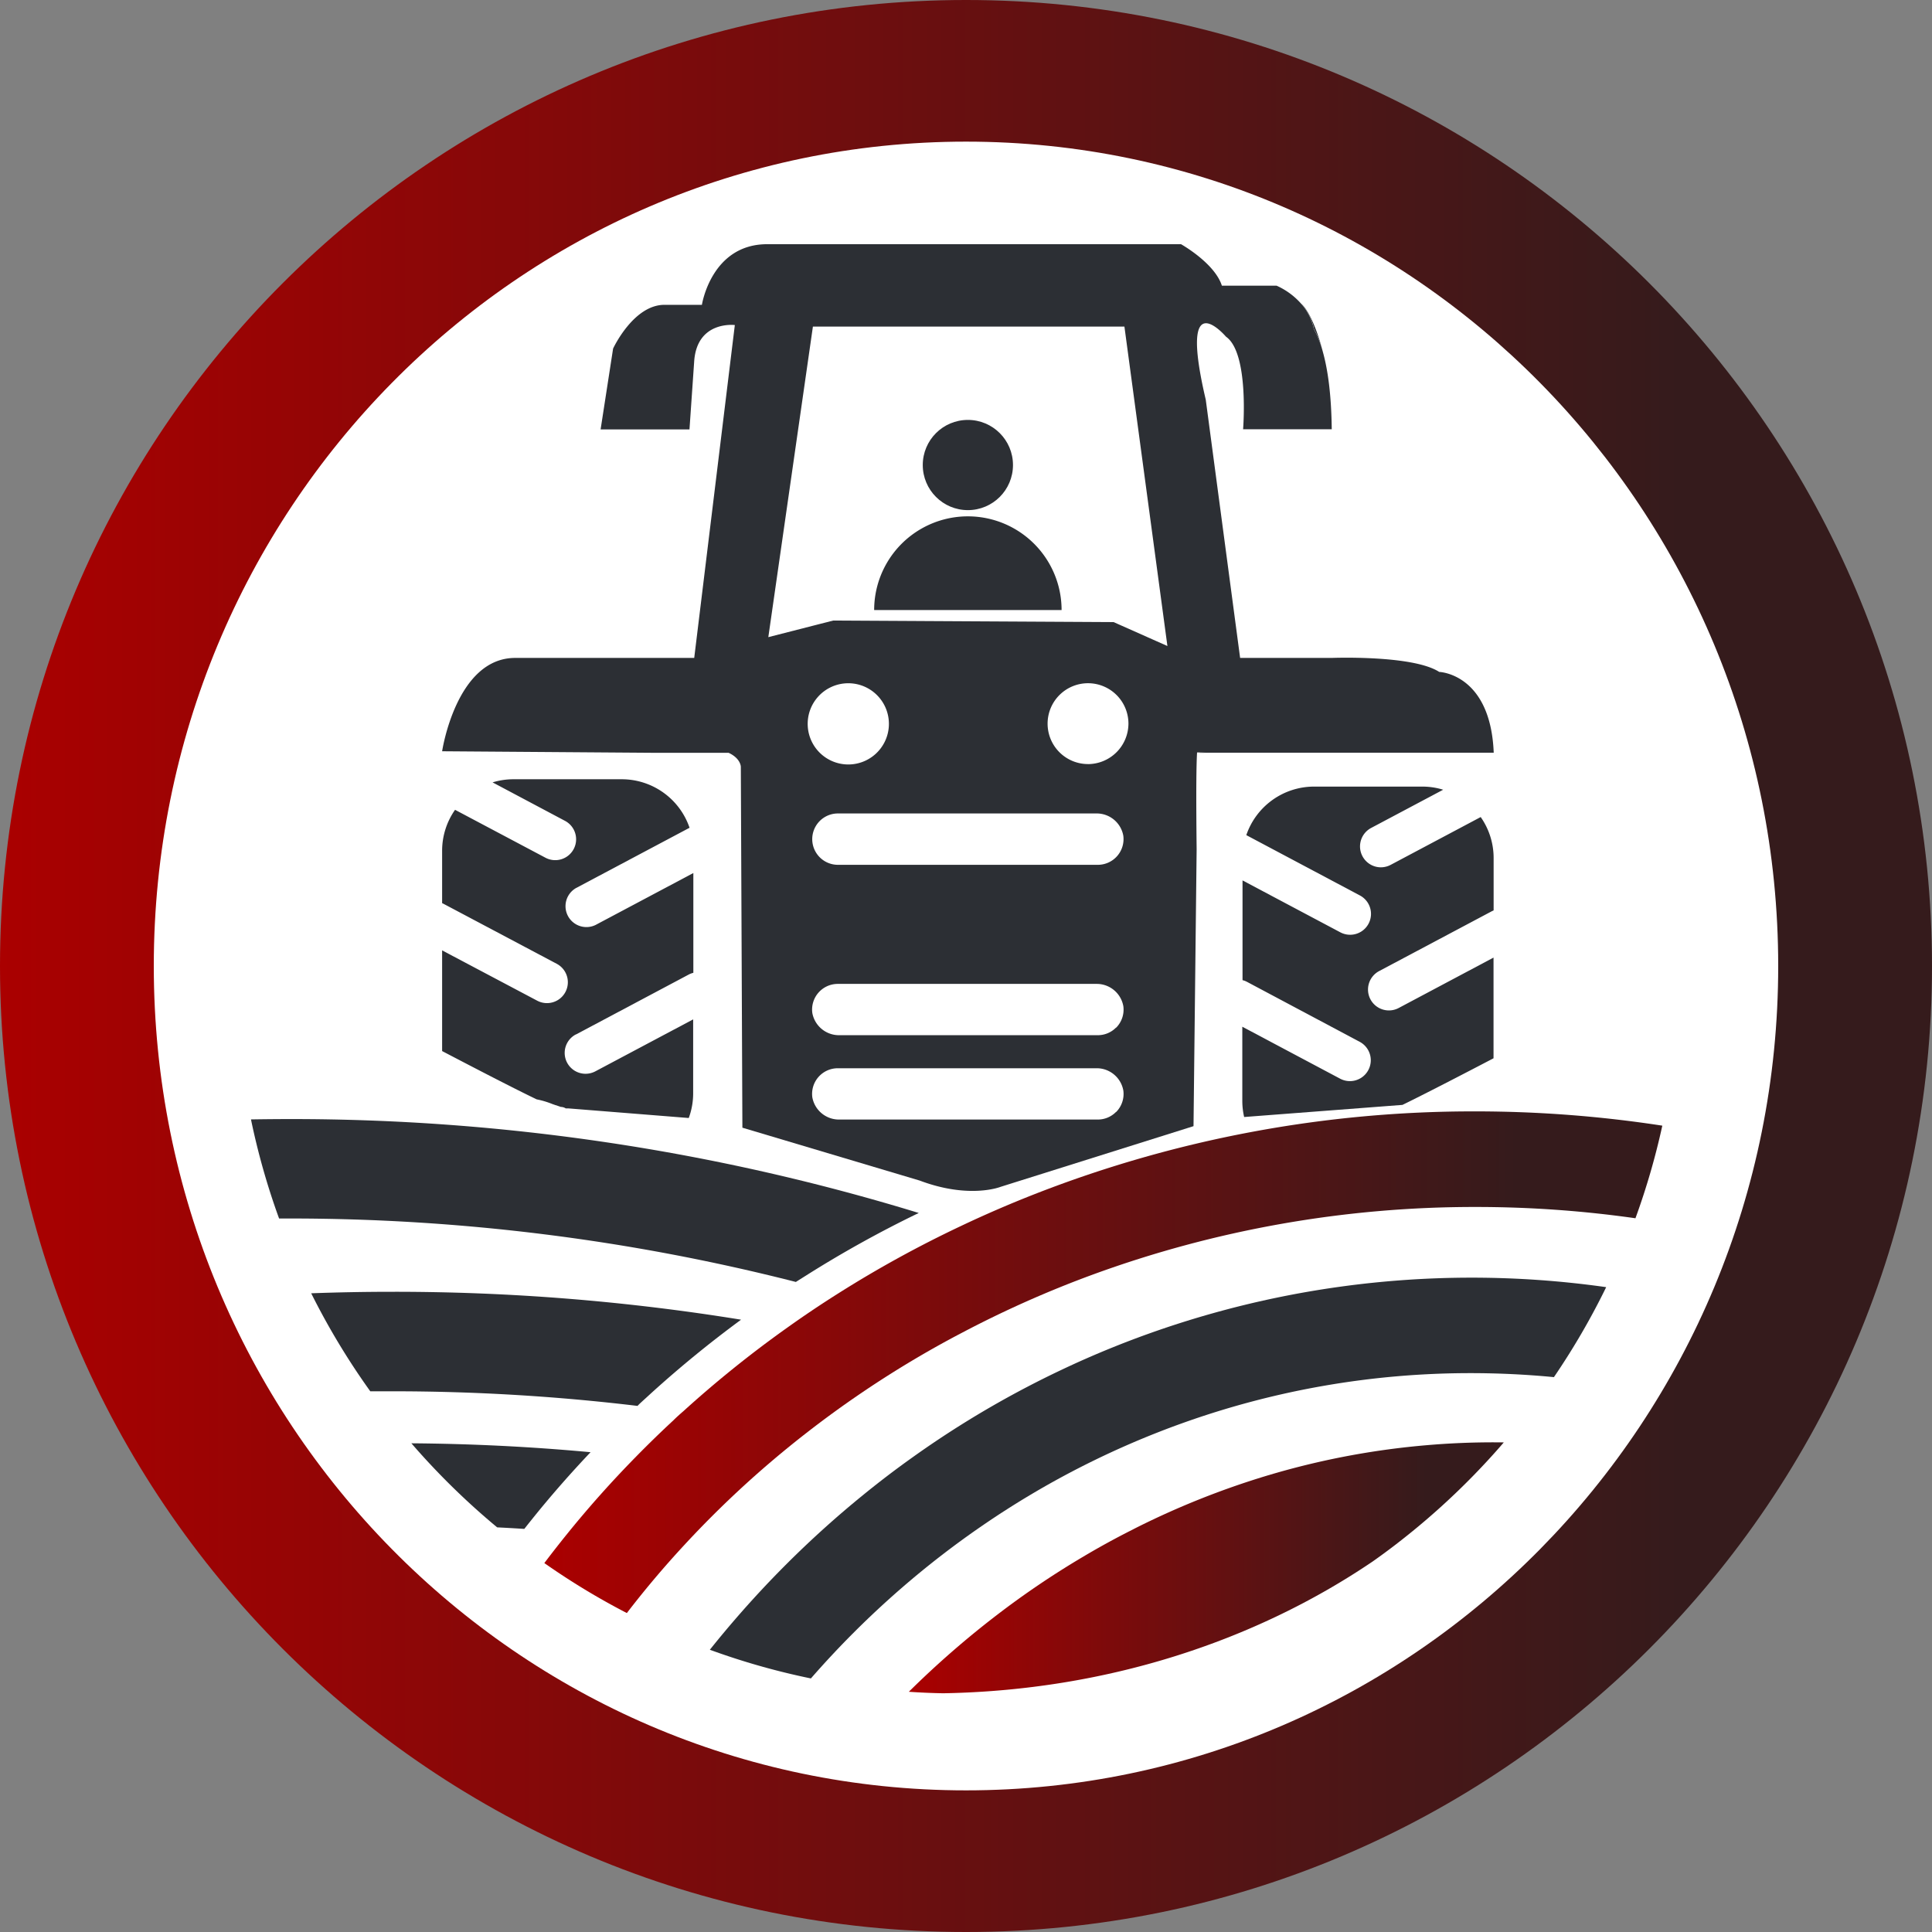
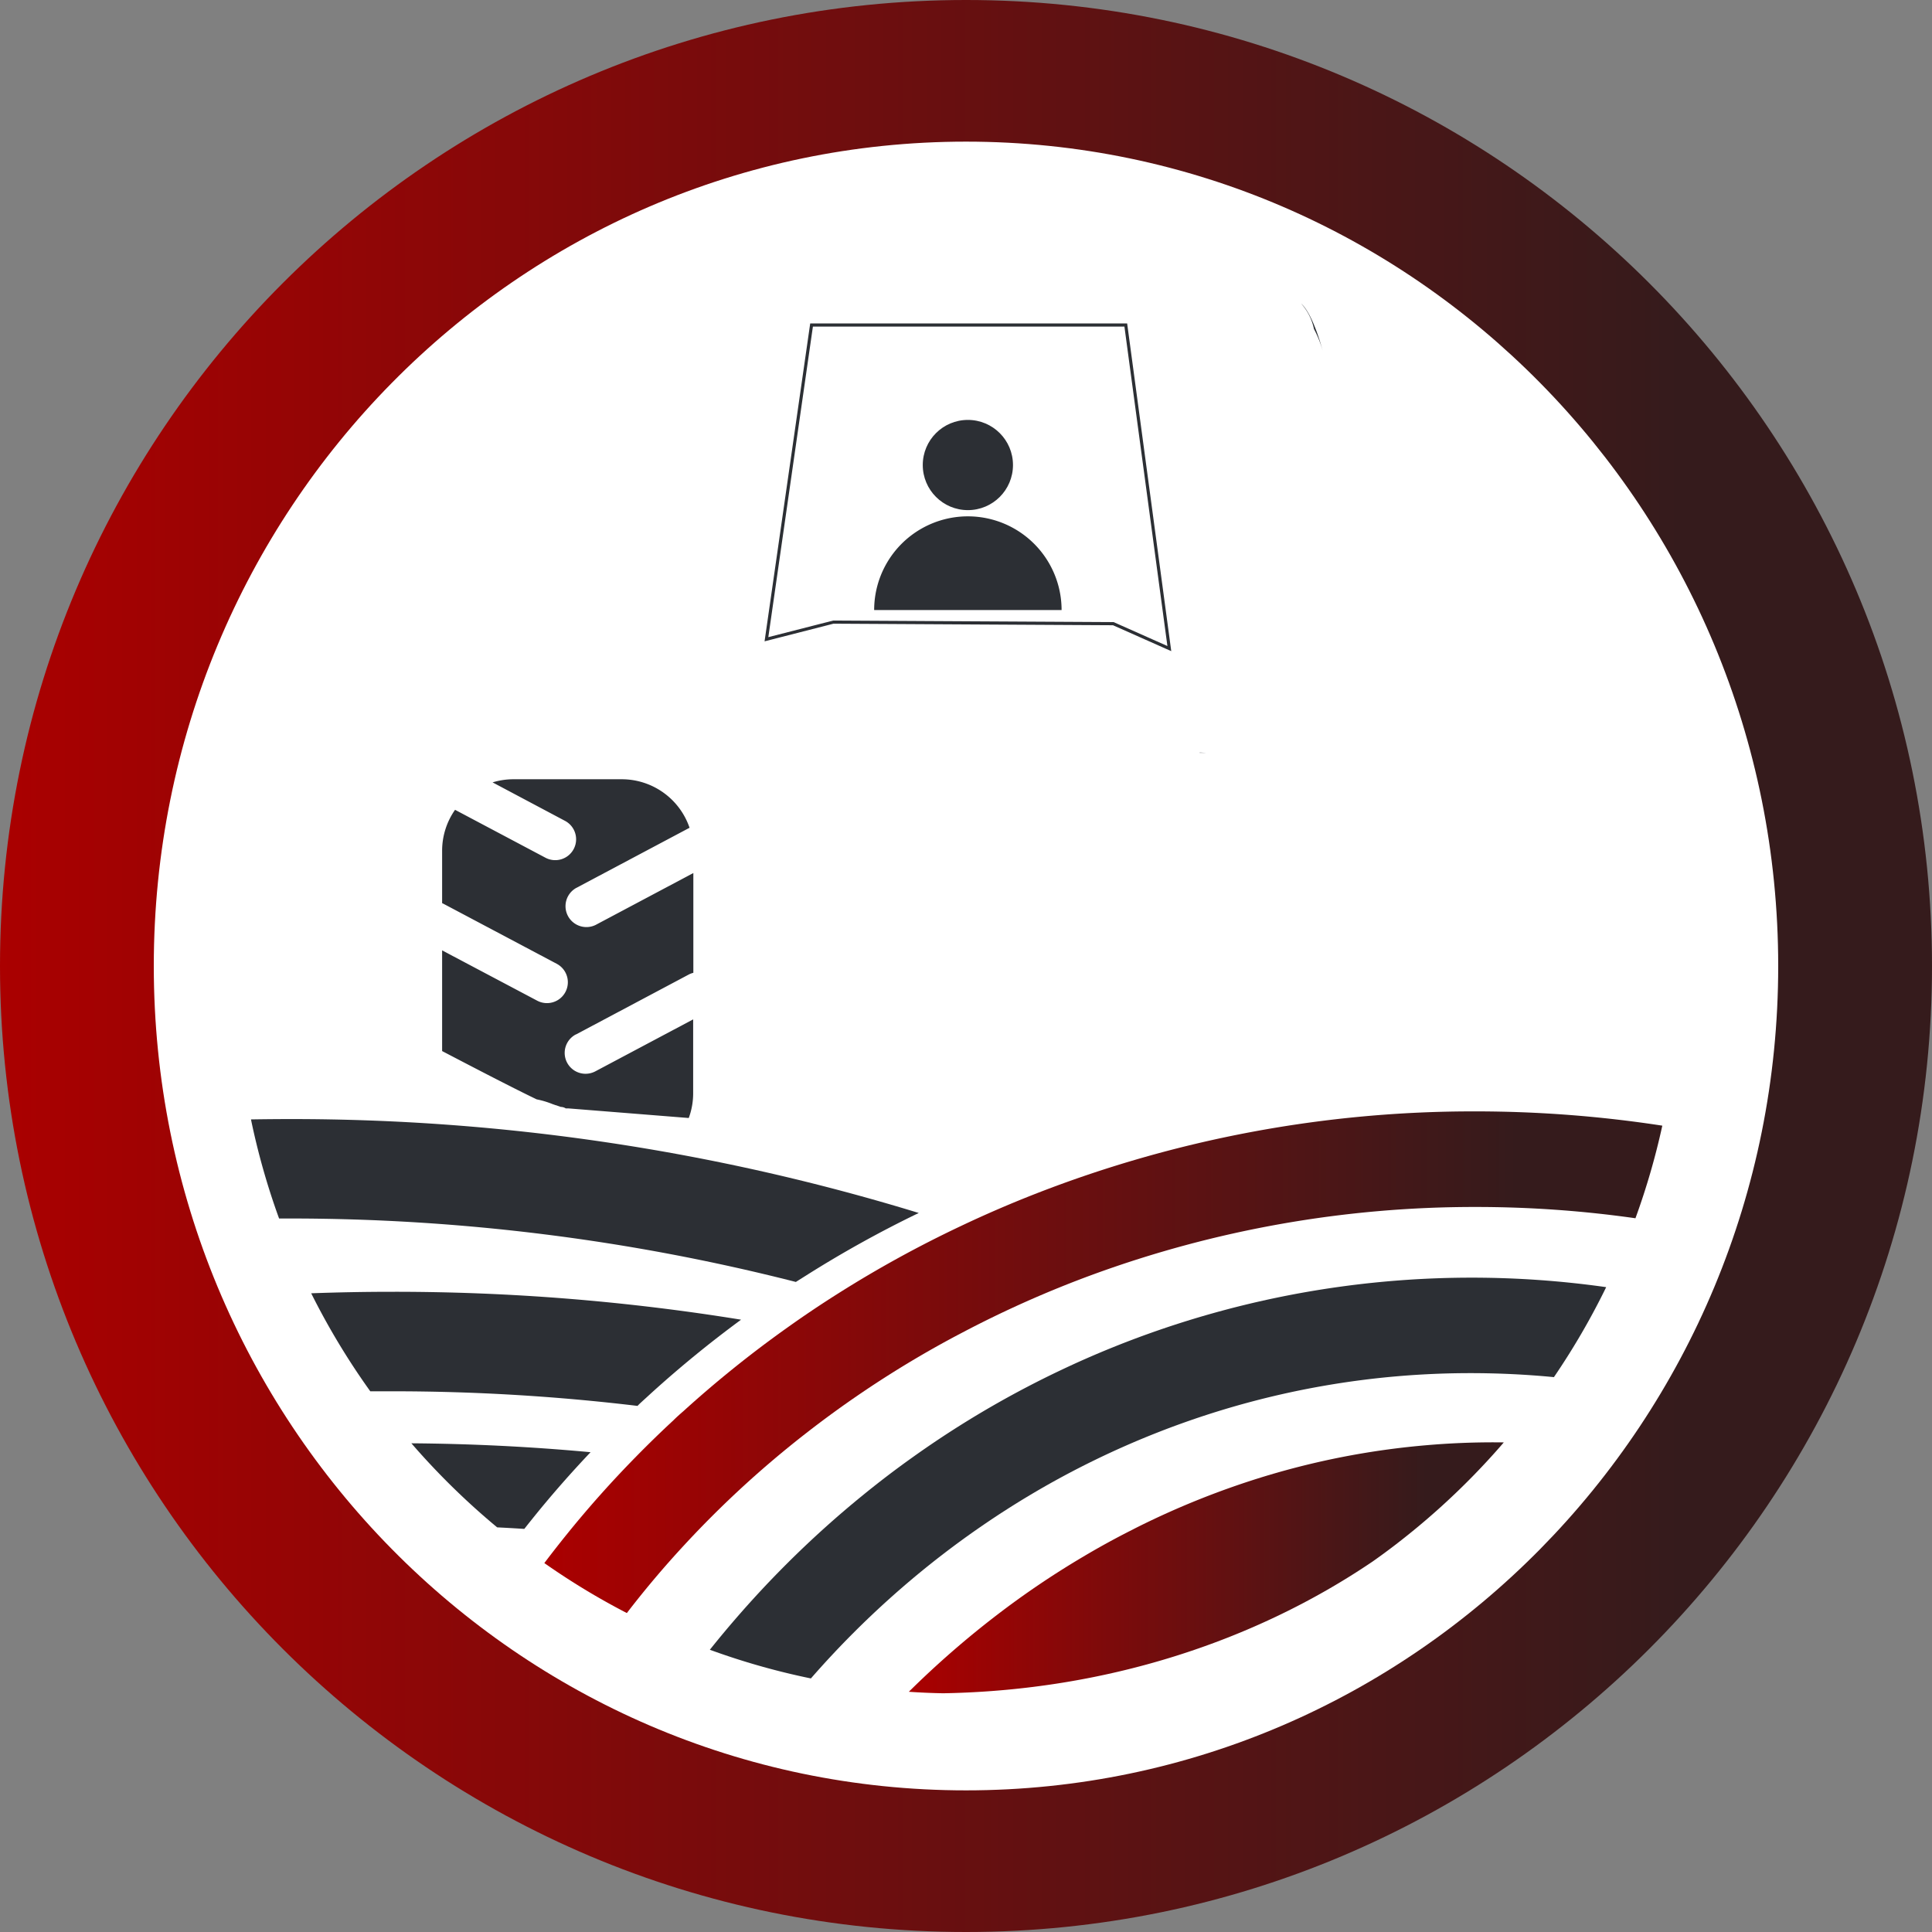
<svg xmlns="http://www.w3.org/2000/svg" xmlns:xlink="http://www.w3.org/1999/xlink" id="Layer_1" data-name="Layer 1" width="618.46" height="618.46" viewBox="0 0 618.46 618.46">
  <rect x="0" y="0" width="618.46" height="618.46" fill="#808080" stroke="none" />
  <defs>
    <style>
      .cls-1 {
        fill: #fff;
      }

      .cls-2 {
        fill: url(#linear-gradient);
      }

      .cls-3 {
        fill: #2c2f34;
      }

      .cls-4, .cls-6 {
        fill: none;
      }

      .cls-4 {
        stroke: #2c2f34;
        stroke-miterlimit: 10;
      }

      .cls-5 {
        fill: url(#linear-gradient-2);
      }

      .cls-7 {
        fill: url(#linear-gradient-3);
      }
    </style>
    <linearGradient id="linear-gradient" x1="230.77" y1="540" x2="849.23" y2="540" gradientUnits="userSpaceOnUse">
      <stop offset="0" stop-color="#a00" />
      <stop offset="0.87" stop-color="#351b1c" />
    </linearGradient>
    <linearGradient id="linear-gradient-2" x1="404.98" y1="666.88" x2="762.9" y2="666.88" xlink:href="#linear-gradient" />
    <linearGradient id="linear-gradient-3" x1="521.69" y1="732.64" x2="712.16" y2="732.64" xlink:href="#linear-gradient" />
  </defs>
  <g>
    <circle class="cls-1" cx="309.83" cy="309.23" r="277.7" />
    <path class="cls-2" d="M540,230.77c-170.78,0-309.23,138.45-309.23,309.23S369.22,849.23,540,849.23,849.23,710.78,849.23,540,710.78,230.77,540,230.77Zm0,573.12c-143.62,0-260-118.15-260-263.89S396.38,276.11,540,276.11,800,394.26,800,540,683.61,803.89,540,803.89Z" transform="translate(-230.77 -230.77)" />
    <path class="cls-3" d="M614.79,471.67a.45.45,0,0,1,0,.08h2Z" transform="translate(-230.77 -230.77)" />
-     <path class="cls-3" d="M691.48,445.86c-8.46-5.48-34.36-4.48-34.36-4.48H627.75l-11-82.66c-9-38.34,6.48-20.17,6.48-20.17,7.46,5.23,5.47,29.63,5.47,29.63h28.38c-.13-11.15-1.26-19.07-2.82-24.68l-.11-.4a33.22,33.22,0,0,0-2.8-7h0a17.56,17.56,0,0,0-4.1-8.15h0a23,23,0,0,0-7.83-5.73H621.91c-2.31-7.25-13.08-13.28-13.08-13.28H476.37c-17.93,0-20.91,19.41-20.91,19.41h-12c-9.95,0-16.43,14-16.43,14l-4,25.89h28.45L453,346.27c1-12.95,13-11.45,13-11.45L453,441.38H395.7c-18.92,0-23.4,29.88-23.4,29.88l67.22.49H464c3.92,1.82,3.92,4.48,3.92,4.48l.5,115.53,56.77,16.93c15.94,6,25.89,2,25.89,2l61.75-19.42,1-88.63c-.21-18.74-.09-27.36.14-31l.84,0,2,.08h92.12C707.92,446.36,691.48,445.86,691.48,445.86ZM515.26,463.75a13,13,0,1,1-14.21-14.2A13,13,0,0,1,515.26,463.75ZM582,491.17a8.65,8.65,0,0,1,8.36,7.14,8.23,8.23,0,0,1-8.15,9.3H499a8.22,8.22,0,0,1,0-16.44Zm6,95.57a8.17,8.17,0,0,1-5.81,2.41H499.16A8.66,8.66,0,0,1,490.8,582a8.22,8.22,0,0,1,8.16-9.27H582a8.65,8.65,0,0,1,8.37,7.16A8.21,8.21,0,0,1,588.06,586.74Zm0-27a8.17,8.17,0,0,1-5.81,2.41H499.17A8.67,8.67,0,0,1,490.8,555a8.22,8.22,0,0,1,8.16-9.27H582a8.65,8.65,0,0,1,8.37,7.15A8.22,8.22,0,0,1,588.06,559.75Zm-9-84.38a12.94,12.94,0,1,1,13-12.94A13,13,0,0,1,579.06,475.37Zm8.11-44.95-89.63-.49-21.42,5.47,14.44-100.58H591.15l13.94,103.57Z" transform="translate(-230.77 -230.77)" />
    <polygon class="cls-4" points="374.32 207.62 356.39 199.65 266.76 199.15 245.35 204.63 259.79 104.04 360.38 104.04 374.32 207.62" />
    <circle class="cls-3" cx="309.83" cy="148.86" r="14.44" />
    <path class="cls-3" d="M570.6,426.06h-60a30,30,0,0,1,60,0Z" transform="translate(-230.77 -230.77)" />
    <path class="cls-3" d="M415.14,561.92l36.1-19.18a6.34,6.34,0,0,1,1.48-.56V510.24l-31.31,16.63a6.69,6.69,0,0,1-6.27-11.81l36.1-19.17.27-.13a22.94,22.94,0,0,0-21.7-15.54H395.2a22.78,22.78,0,0,0-6.75,1l23.08,12.26a6.68,6.68,0,1,1-6.26,11.8L376.44,490a22.82,22.82,0,0,0-4.14,13.14v16.75a4.67,4.67,0,0,1,.56.26L409,539.3a6.68,6.68,0,1,1-6.27,11.8L372.3,535v32.23c11,5.75,23.05,12,30.27,15.46a27.86,27.86,0,0,1,5,1.49l1.11.39.11,0h0l.36.14,1.15.4a3,3,0,0,1,1.57.47l.34,0,.46,0,38.58,3.08a22.82,22.82,0,0,0,1.41-7.91V557.09l-31.31,16.63a6.68,6.68,0,1,1-6.27-11.8Z" transform="translate(-230.77 -230.77)" />
-     <path class="cls-3" d="M669.48,550.69a6.69,6.69,0,0,0,9,2.77l30.39-16.15v32.23c-10.47,5.47-21.84,11.35-29.15,14.92l-50.68,3.88a23.23,23.23,0,0,1-.59-5.18V559.44l31.31,16.63a6.68,6.68,0,1,0,6.27-11.8L630,545.1a6.37,6.37,0,0,0-1.48-.57V512.6l31.31,16.62a6.68,6.68,0,1,0,6.27-11.8L630,498.25l-.27-.14a22.94,22.94,0,0,1,21.7-15.54H686a22.84,22.84,0,0,1,6.75,1l-23.08,12.25a6.69,6.69,0,0,0,3.14,12.59,6.77,6.77,0,0,0,3.12-.78l28.83-15.31a22.8,22.8,0,0,1,4.14,13.14v16.74l-.56.26-36.1,19.17A6.69,6.69,0,0,0,669.48,550.69Z" transform="translate(-230.77 -230.77)" />
    <path class="cls-3" d="M524.88,619.06a362.2,362.2,0,0,0-36.17,20.08l-3.18,2a654.42,654.42,0,0,0-162.21-20.31h-3.21a227.9,227.9,0,0,1-9-31.72q6.12-.1,12.25-.11A684.76,684.76,0,0,1,524.88,619.06Z" transform="translate(-230.77 -230.77)" />
    <path class="cls-5" d="M762.9,591.11a230.36,230.36,0,0,1-8.6,29.64,362,362,0,0,0-51-3.61,355.37,355.37,0,0,0-122.74,21.65,343.1,343.1,0,0,0-41.61,18.49Q531.82,661,525,665a332.56,332.56,0,0,0-36.08,24.47q-8.14,6.33-15.83,13.12a324.52,324.52,0,0,0-23.33,22.83q-9.68,10.45-18.33,21.71a228.66,228.66,0,0,1-26.41-16q3.78-5,7.78-9.93,10.13-12.48,21.56-24.12,5.82-5.94,12-11.67c1-1,2-1.89,3.08-2.82a359.12,359.12,0,0,1,33.37-26.84q8-5.71,16.39-11a365.51,365.51,0,0,1,39.12-21.49q11.6-5.51,23.67-10.24a385.14,385.14,0,0,1,141.3-26.48A393.56,393.56,0,0,1,762.9,591.11Z" transform="translate(-230.77 -230.77)" />
    <path class="cls-3" d="M744.92,642.83a230.48,230.48,0,0,1-16.72,28.78q-13.11-1.27-26.56-1.28A273.42,273.42,0,0,0,609,686.44q-3.75,1.34-7.46,2.8a278.61,278.61,0,0,0-40.19,19.61q-8.21,4.86-16.09,10.27a288.54,288.54,0,0,0-26,20.1,294.75,294.75,0,0,0-28.91,28.84A228.29,228.29,0,0,1,458,758.88q9.23-11.55,19.51-22.3,2.68-2.79,5.42-5.52a321.85,321.85,0,0,1,24.11-21.7q7.65-6.24,15.64-11.93a309.94,309.94,0,0,1,36.88-22.68q5.45-2.85,11-5.47,3.78-1.8,7.6-3.48a306.88,306.88,0,0,1,166.73-23Z" transform="translate(-230.77 -230.77)" />
    <path class="cls-6" d="M647.94,744.52l.06,0a3.64,3.64,0,0,0-.39.23,2.79,2.79,0,0,0-.81.51,2.5,2.5,0,0,0-.8.75,2.21,2.21,0,0,0-.32.28,2.28,2.28,0,0,0-.38.3l-.15.08a2.7,2.7,0,0,0-1,.6,3.17,3.17,0,0,0-.56.25,3.51,3.51,0,0,0-.48.22c-1.39.46-2.78.92-4.16,1.41q-2.73,1-5.43,2-9.31,3.6-18.28,8.06-8.52,3.07-17.34,5.48a230.24,230.24,0,0,1-60.75,8.11c-1.5,0-3,0-4.49,0,51.95-.9,99.64-16.54,137.5-42.2A230.44,230.44,0,0,1,647.94,744.52Z" transform="translate(-230.77 -230.77)" />
    <path class="cls-7" d="M712.16,692.5c-3.1,3.61-6.33,7.12-9.65,10.53a232.9,232.9,0,0,1-23.85,21.31l-1,.78q-3.67,2.82-7.46,5.49c-37.86,25.66-85.55,41.3-137.5,42.2q-5.54-.1-11-.48a296.22,296.22,0,0,1,28.09-24.5,276.32,276.32,0,0,1,27.55-18.64q7.89-4.7,16.07-8.81c.56-.3,1.12-.58,1.68-.86a262.07,262.07,0,0,1,40.58-16.17c1.25-.38,2.5-.75,3.76-1.11a251.55,251.55,0,0,1,48.12-8.85q10.68-.92,21.49-.91Z" transform="translate(-230.77 -230.77)" />
    <path class="cls-3" d="M468,653.22A360.53,360.53,0,0,0,438.94,677c-1,.93-2.05,1.87-3.08,2.82-.34.31-.67.63-1,1a657.61,657.61,0,0,0-78.45-4.68c-2.37,0-4.74,0-7.11,0a230.3,230.3,0,0,1-18.91-31.37q13-.48,26-.48A692.1,692.1,0,0,1,468,653.22Z" transform="translate(-230.77 -230.77)" />
    <path class="cls-3" d="M419.82,695.64q-9.19,9.69-17.52,19.93c-1.24,1.54-2.48,3.08-3.69,4.62-2.89-.18-5.79-.35-8.69-.49a233.45,233.45,0,0,1-27.46-26.91Q391.34,693,419.82,695.64Z" transform="translate(-230.77 -230.77)" />
    <path class="cls-3" d="M651.39,336.1h0a17.56,17.56,0,0,0-4.1-8.15c3.56,3.18,6.34,13,6.9,15.16A33.22,33.22,0,0,0,651.39,336.1Z" transform="translate(-230.77 -230.77)" />
  </g>
</svg>